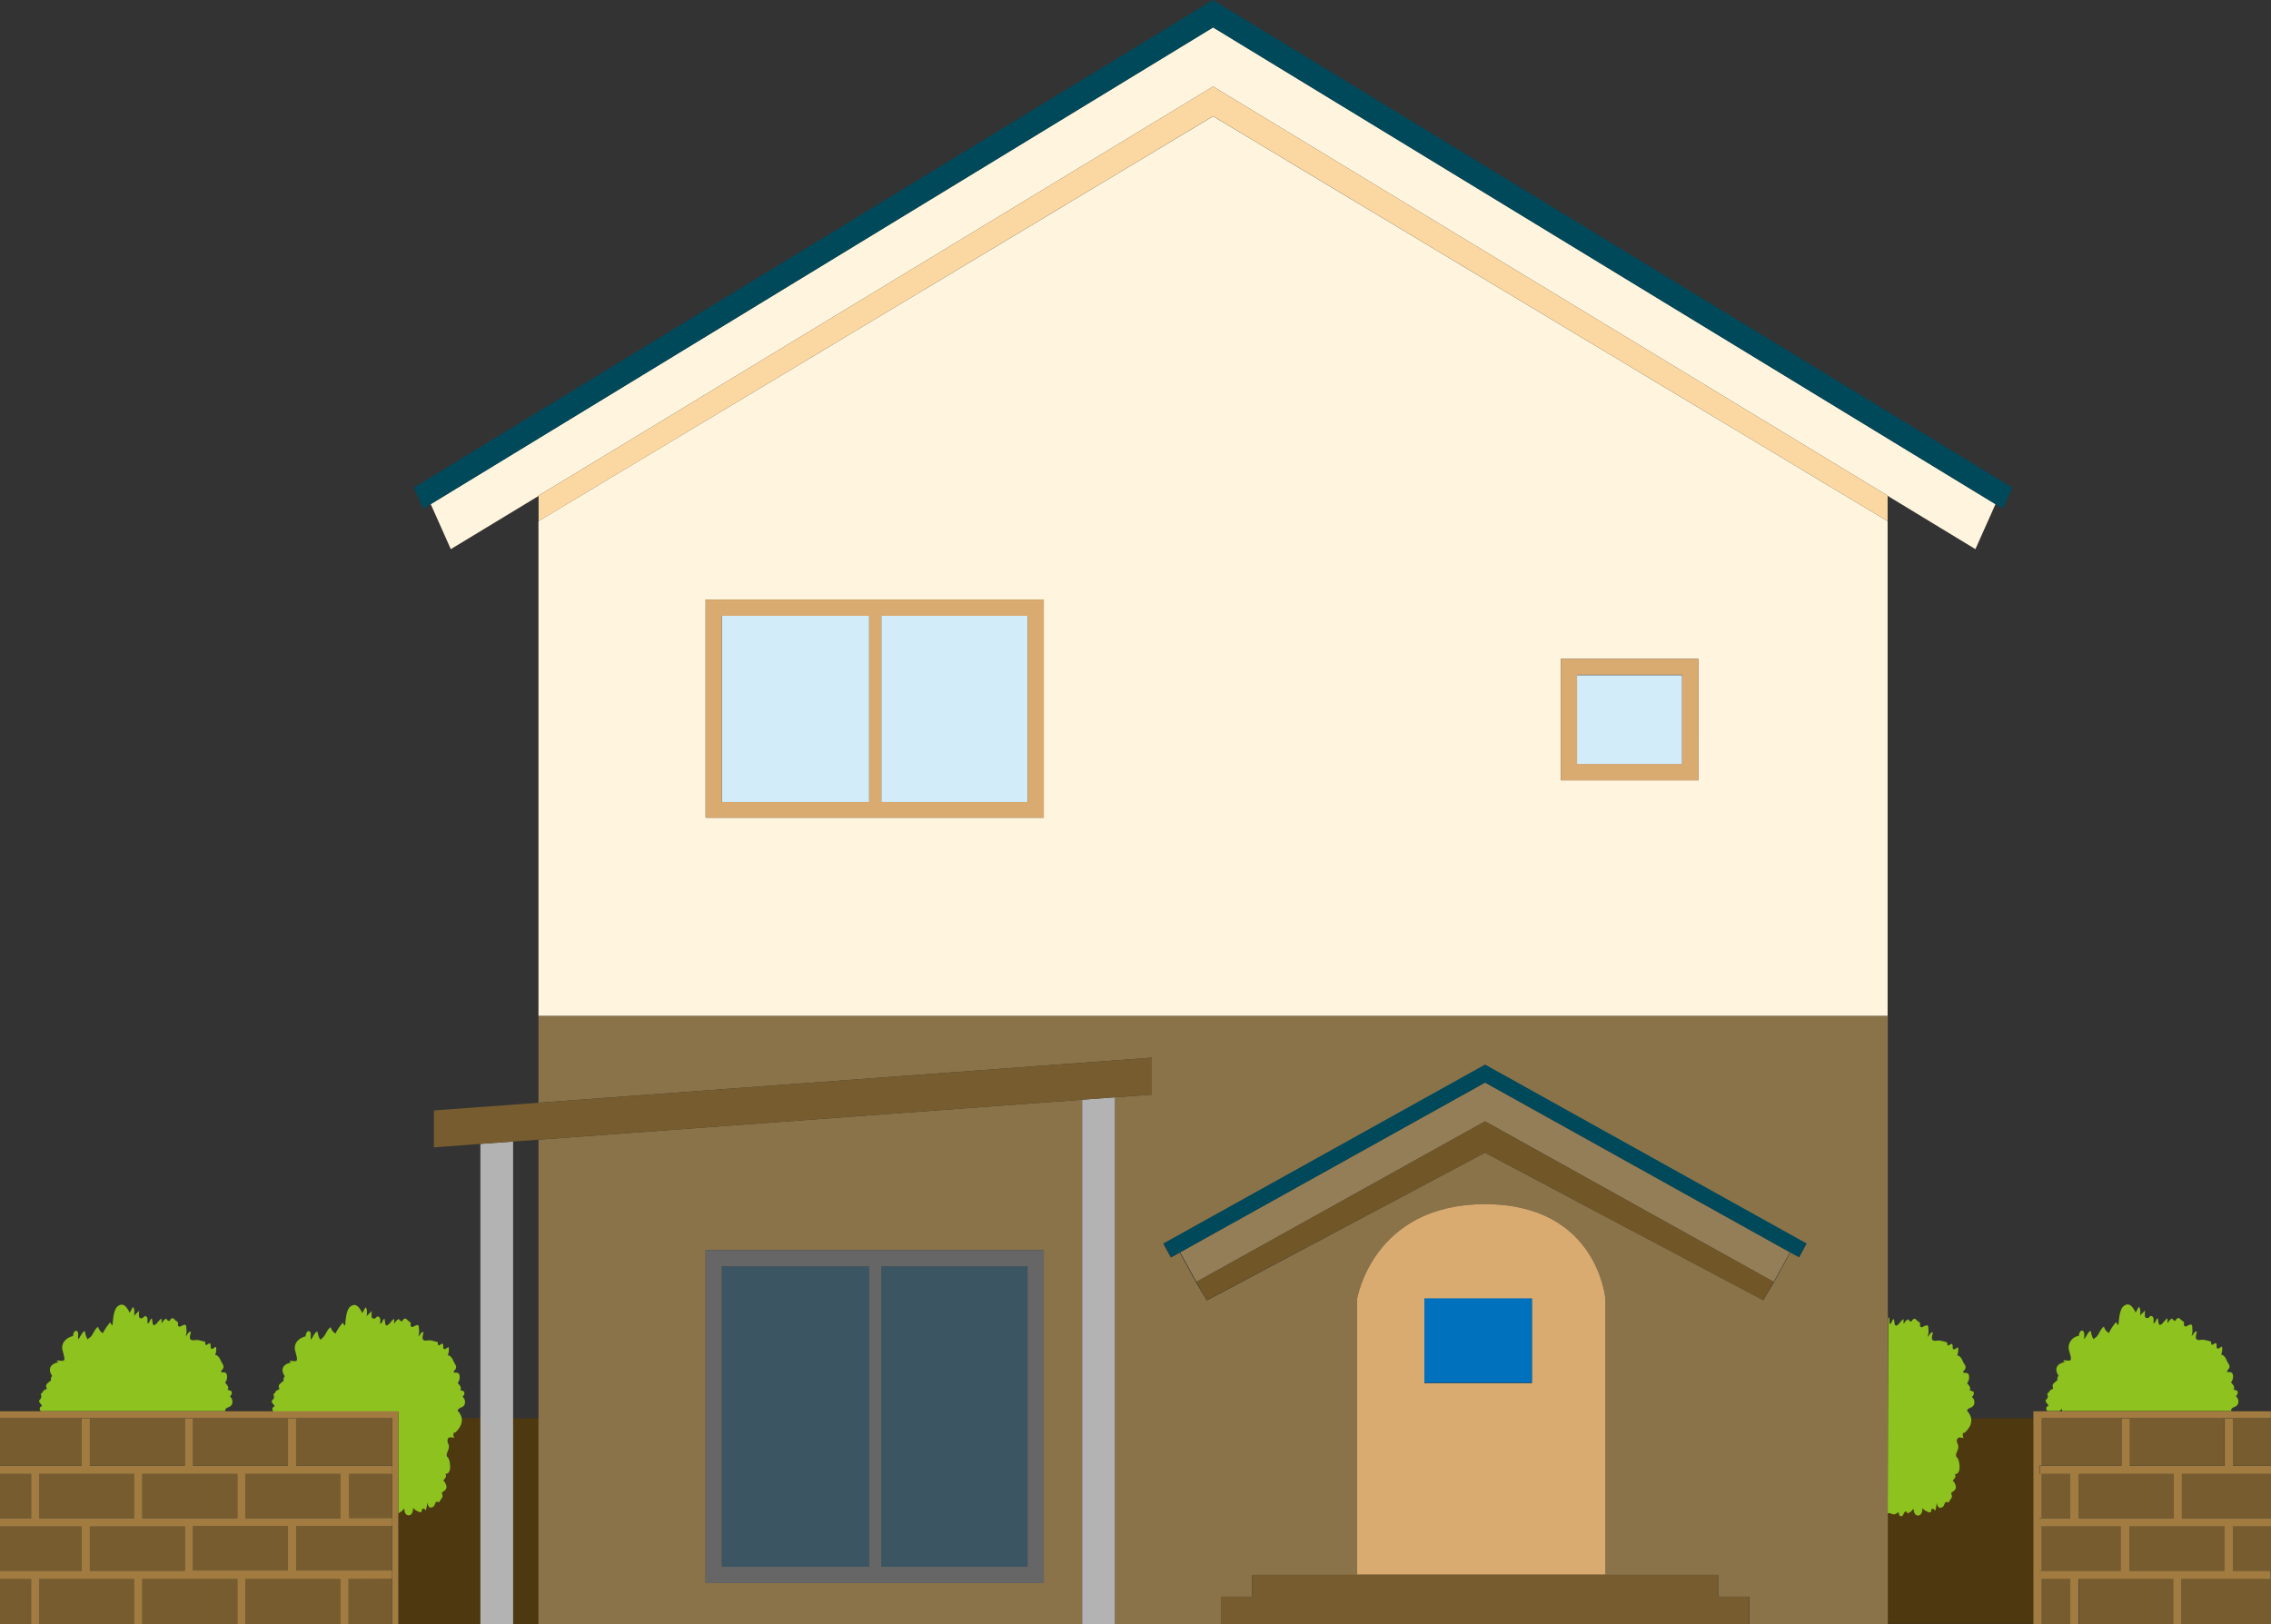
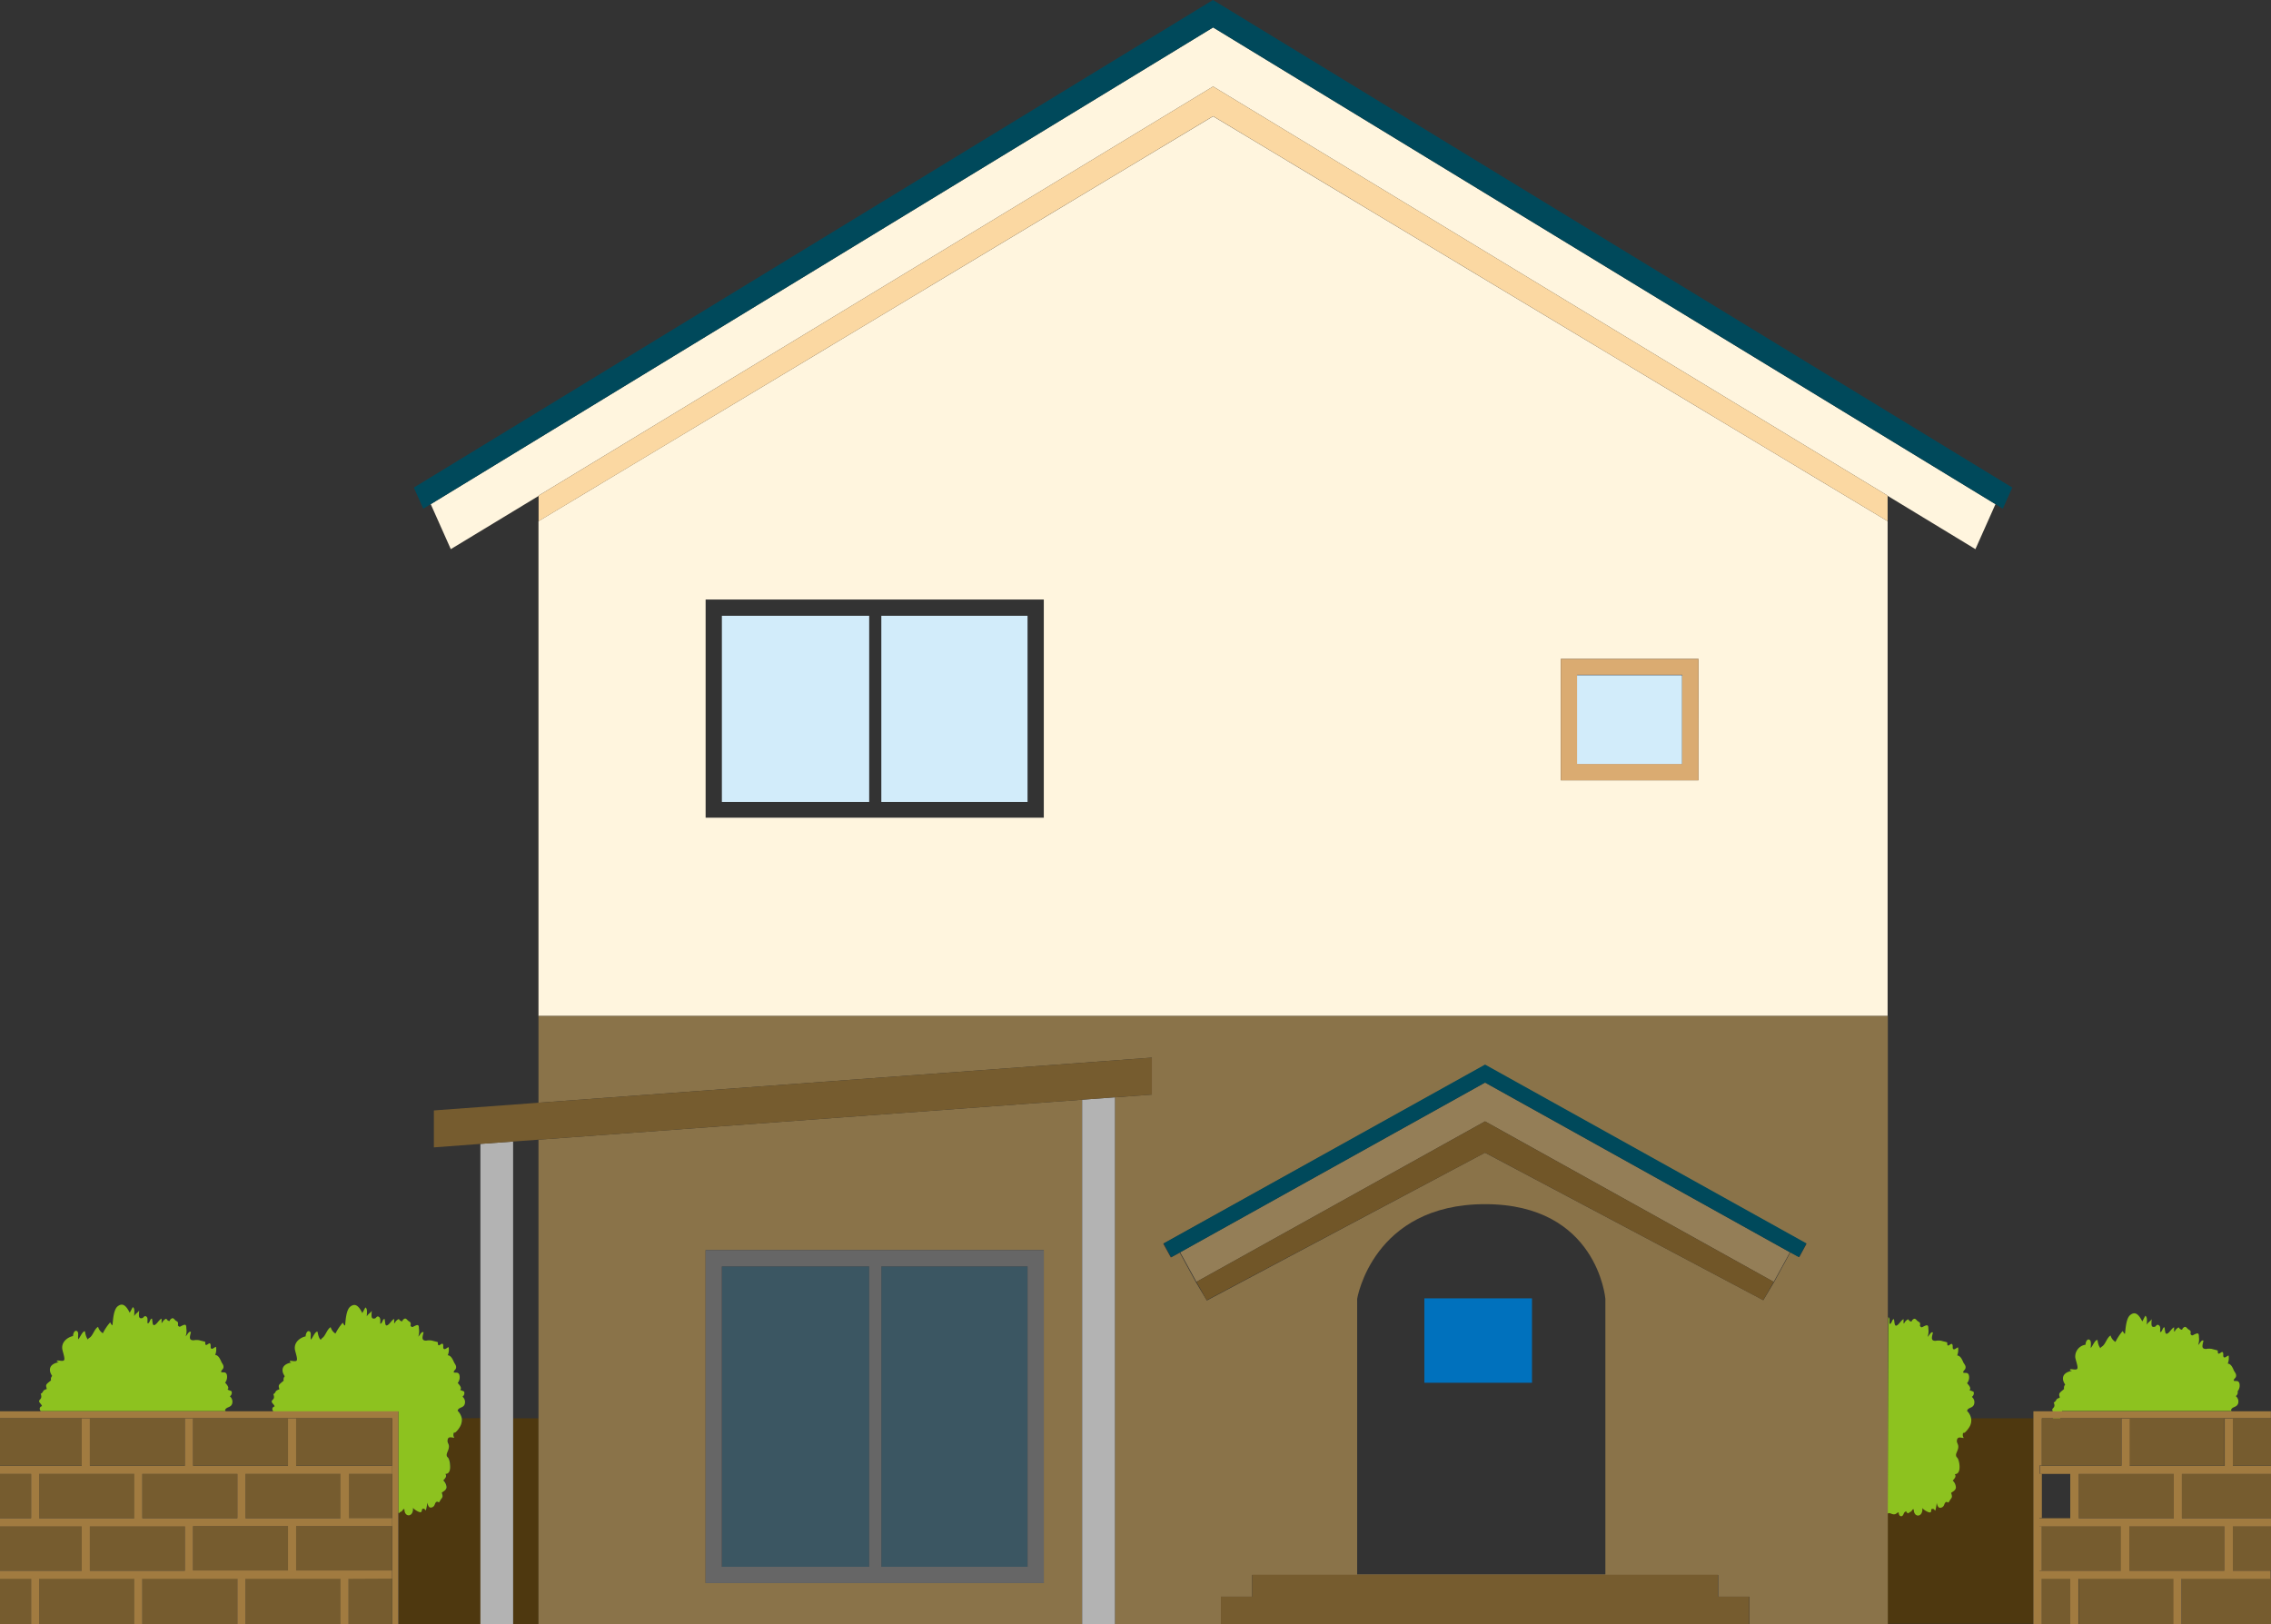
<svg xmlns="http://www.w3.org/2000/svg" viewBox="0 0 209.52 149.88">
  <rect x="0" y="0" width="209.52" height="149.88" fill="#333333" stroke="none" />
  <defs>
    <style>.cls-1{fill:none;}.cls-2{fill:#4e380f;}.cls-3{fill:#8dc21f;}.cls-4{fill:#fff5de;}.cls-5{fill:#8a7349;}.cls-6{fill:#00495b;}.cls-7{fill:#947e57;}.cls-8{fill:#715628;}.cls-9{fill:#765c2f;}.cls-10{fill:#fbd8a2;}.cls-11{fill:#d2ecfa;}.cls-11,.cls-13{isolation:isolate;}.cls-12{fill:#daab71;}.cls-13{fill:#3b5662;}.cls-14{fill:#666;}.cls-15{fill:#0071bd;}.cls-16{fill:#b3b3b3;}.cls-17{fill:#a17b40;}</style>
  </defs>
  <g id="レイヤー_2" data-name="レイヤー 2">
    <g id="ラインナップ">
      <polygon class="cls-1" points="47.34 105.33 47.34 130.87 49.69 130.87 49.69 105.16 47.34 105.33" />
      <path class="cls-1" d="M190.24,130a1.64,1.64,0,0,1-.26.2h.26A.66.66,0,0,0,190.24,130Z" />
      <polygon class="cls-2" points="49.69 149.88 49.69 130.87 47.34 130.87 47.34 149.88 99.84 149.88 99.84 149.88 49.69 149.88" />
      <path class="cls-2" d="M42.65,130.87a1.26,1.26,0,0,1-.12.65,2.07,2.07,0,0,1-.44.59c-.11.11-.16,0-.21.19a.4.4,0,0,0,.08.33c-.2,0-.61-.22-.63.31,0,.13.12.3.13.47,0,.32-.22.54-.21.8s.1.19.18.34a1.64,1.64,0,0,1,.13.59c0,.47-.07.79-.43.83.18.24,0,.42-.19.6a1,1,0,0,1,.3.63c0,.28-.3.38-.44.5.11.37.1.39-.1.64a2.75,2.75,0,0,1-.15.25c-.1.07-.2,0-.29,0s-.17.39-.35.46-.37-.11-.45-.43a4.07,4.07,0,0,1-.13.72c-.06,0-.12-.14-.19-.16-.3,0-.1.21-.25.31s-.65-.24-.75-.39c.08.86-.78.94-.79.12-.16,0-.22.17-.34.25s0,.16-.22.09l0,0v10.29h7.57v-19Z" />
      <rect class="cls-2" x="102.86" y="149.88" width="9.78" />
      <path class="cls-2" d="M187.6,134.31h0v-3.44h-5.74a1.15,1.15,0,0,1-.11.65,2.3,2.3,0,0,1-.45.59c-.1.11-.16,0-.21.19a.41.41,0,0,0,.09.33c-.2,0-.61-.22-.64.31,0,.13.12.3.13.47,0,.32-.22.54-.21.8s.1.19.18.34a1.89,1.89,0,0,1,.14.59c0,.47-.07.79-.43.83.17.24,0,.42-.19.6a.91.91,0,0,1,.29.63c0,.28-.3.38-.44.5.11.37.11.39-.09.64a1.53,1.53,0,0,1-.16.25c-.1.07-.19,0-.28,0s-.18.39-.35.46-.38-.11-.45-.43a4.07,4.07,0,0,1-.13.72c-.07,0-.12-.14-.2-.16-.3,0-.1.21-.24.31s-.66-.24-.76-.39c.09.86-.77.94-.79.12-.16,0-.22.17-.34.25s0,.16-.22.09,0-.29-.3-.06c-.07.06-.24.36-.33.35s0-.31-.22-.36-.26.17-.33.18c-.29.06-.46-.2-.67-.06v10.22H187.6V134.31Z" />
-       <path class="cls-3" d="M190.24,130a.66.66,0,0,1,0,.2H205.9l-.07-.08c.09-.36.53-.22.66-.63a.64.64,0,0,0-.22-.67.4.4,0,0,0,.17-.44c0-.06-.33-.14-.39-.19.22-.18-.11-.51-.22-.63a.85.85,0,0,0,.16-.76c-.12-.29-.34-.14-.52-.22,0-.21.2-.22.22-.44s-.14-.36-.21-.51c-.13-.31-.27-.6-.56-.63a1.37,1.37,0,0,0,.08-.74c-.12,0-.3.23-.43.16s0-.35-.12-.47-.48.46-.45-.15c-.17-.07-.35-.09-.53-.15a1.45,1.45,0,0,0-.55,0c-.45,0-.35-.3-.24-.76-.18-.14-.33.28-.49.39a1.62,1.62,0,0,0,.07-.73c0-.34-.07-.39-.33-.28s-.29.22-.45,0a.57.57,0,0,0,0-.29,1.37,1.37,0,0,0-.21-.15c-.15-.12-.22-.31-.42-.16s-.06.26-.27.17-.09-.28-.33-.09-.14.25-.28.3c0-.13,0-.27,0-.4-.22.09-.43.51-.64.59s-.18-.29-.25-.59c-.19,0-.18.44-.4.44,0-.25.07-.5-.12-.63s-.26.11-.36.14c-.39.1-.32-.23-.3-.7-.13.22-.33.27-.45.52,0-.25.08-.72-.14-.83l-.27.52c-.3-.57-.62-1-1.13-.58-.35.3-.41,1.16-.47,1.72-.1,0-.13-.16-.22-.25a4.68,4.68,0,0,0-.66,1,1,1,0,0,1-.45-.59c-.33.18-.47.8-.77,1s-.1.26-.28,0a1.77,1.77,0,0,1-.15-.58c-.22-.08-.46.58-.63.73,0-.26.08-.64-.12-.76s-.36.2-.36.46a1.1,1.1,0,0,0-.95,1.13c0,.2.29.91.19,1.08s-.51,0-.64.06.09.14.17.14c-.4.06-1,.28-.82.93a1.54,1.54,0,0,0,.17.34.44.44,0,0,0-.1.4c-.11.11-.23.19-.34.3s-.14.19-.08.39-.07.12-.11.16-.1.05-.14.09-.14.28-.29.3a.71.71,0,0,1,.07.27c0,.23-.18.25-.2.4s.24.31.26.48a.23.23,0,0,0-.19.32.24.24,0,0,0,.09.14H190A1.64,1.64,0,0,0,190.24,130Z" />
+       <path class="cls-3" d="M190.24,130a.66.66,0,0,1,0,.2H205.9l-.07-.08c.09-.36.53-.22.66-.63a.64.64,0,0,0-.22-.67.4.4,0,0,0,.17-.44a.85.85,0,0,0,.16-.76c-.12-.29-.34-.14-.52-.22,0-.21.2-.22.22-.44s-.14-.36-.21-.51c-.13-.31-.27-.6-.56-.63a1.37,1.37,0,0,0,.08-.74c-.12,0-.3.23-.43.16s0-.35-.12-.47-.48.46-.45-.15c-.17-.07-.35-.09-.53-.15a1.45,1.45,0,0,0-.55,0c-.45,0-.35-.3-.24-.76-.18-.14-.33.28-.49.39a1.62,1.62,0,0,0,.07-.73c0-.34-.07-.39-.33-.28s-.29.22-.45,0a.57.57,0,0,0,0-.29,1.37,1.37,0,0,0-.21-.15c-.15-.12-.22-.31-.42-.16s-.06.26-.27.17-.09-.28-.33-.09-.14.25-.28.3c0-.13,0-.27,0-.4-.22.09-.43.51-.64.59s-.18-.29-.25-.59c-.19,0-.18.44-.4.44,0-.25.07-.5-.12-.63s-.26.11-.36.14c-.39.1-.32-.23-.3-.7-.13.22-.33.27-.45.52,0-.25.08-.72-.14-.83l-.27.52c-.3-.57-.62-1-1.13-.58-.35.3-.41,1.16-.47,1.72-.1,0-.13-.16-.22-.25a4.68,4.68,0,0,0-.66,1,1,1,0,0,1-.45-.59c-.33.18-.47.8-.77,1s-.1.26-.28,0a1.77,1.77,0,0,1-.15-.58c-.22-.08-.46.58-.63.73,0-.26.08-.64-.12-.76s-.36.2-.36.46a1.1,1.1,0,0,0-.95,1.13c0,.2.29.91.19,1.08s-.51,0-.64.06.09.14.17.14c-.4.06-1,.28-.82.93a1.54,1.54,0,0,0,.17.34.44.44,0,0,0-.1.4c-.11.11-.23.19-.34.3s-.14.19-.08.39-.07.12-.11.16-.1.05-.14.09-.14.28-.29.3a.71.71,0,0,1,.07.27c0,.23-.18.25-.2.4s.24.31.26.48a.23.23,0,0,0-.19.32.24.24,0,0,0,.09.14H190A1.64,1.64,0,0,0,190.24,130Z" />
      <polygon class="cls-3" points="187.6 134.31 187.6 134.31 187.6 134.31 187.6 134.31" />
      <path class="cls-3" d="M174.15,139.66c.21-.14.38.12.67.06.07,0,.29-.19.33-.18s0,.32.22.36.26-.29.33-.35c.28-.23.09,0,.3.06s0,0,.22-.09.18-.29.34-.25c0,.82.88.74.79-.12.1.15.62.48.76.39s-.06-.35.24-.31c.08,0,.13.12.2.16a4.07,4.07,0,0,0,.13-.72c.07.32.18.54.45.43s.22-.34.35-.46.18,0,.28,0a1.53,1.53,0,0,0,.16-.25c.2-.25.2-.27.09-.64.14-.12.42-.22.44-.5a.91.91,0,0,0-.29-.63c.14-.18.36-.36.19-.6.36,0,.47-.36.43-.83a1.89,1.89,0,0,0-.14-.59c-.08-.15-.17-.14-.18-.34s.23-.48.21-.8c0-.17-.13-.34-.13-.47,0-.53.44-.29.64-.31a.41.41,0,0,1-.09-.33c0-.22.11-.08.21-.19a2.3,2.3,0,0,0,.45-.59,1.15,1.15,0,0,0,.11-.65,1.3,1.3,0,0,0-.38-.73c.08-.36.53-.22.65-.63a.63.63,0,0,0-.21-.67.4.4,0,0,0,.17-.44c0-.06-.33-.14-.39-.19.22-.18-.12-.51-.22-.63a.85.85,0,0,0,.16-.76c-.12-.29-.34-.14-.52-.22,0-.21.19-.22.22-.44s-.14-.36-.21-.51c-.13-.31-.27-.6-.56-.63a1.48,1.48,0,0,0,.08-.74c-.12,0-.3.23-.43.16s0-.35-.13-.47-.47.46-.44-.15c-.17-.07-.35-.09-.53-.15a1.46,1.46,0,0,0-.55,0c-.45,0-.35-.3-.24-.76-.18-.14-.33.28-.49.39a1.62,1.62,0,0,0,.07-.73c0-.34-.07-.39-.33-.28s-.29.22-.45,0a.57.57,0,0,0,0-.29,1.37,1.37,0,0,0-.21-.15c-.15-.12-.22-.31-.42-.16s-.06.26-.27.17-.09-.28-.33-.09-.14.25-.28.3c0-.13,0-.27,0-.4-.22.09-.43.51-.64.59s-.18-.29-.25-.59c-.19,0-.18.44-.4.44-.05-.25.07-.5-.12-.63h0Z" />
      <path class="cls-3" d="M20.76,130.14c.09-.36.54-.22.66-.63a.65.65,0,0,0-.21-.67.4.4,0,0,0,.16-.44c0-.06-.32-.14-.38-.19.22-.18-.12-.51-.22-.63a.87.87,0,0,0,.15-.76c-.12-.29-.33-.14-.52-.22,0-.21.2-.22.22-.44s-.14-.36-.2-.51c-.14-.31-.28-.6-.57-.63a1.28,1.28,0,0,0,.08-.74c-.12,0-.3.23-.43.16s0-.35-.12-.47-.48.46-.44-.15c-.17-.07-.36-.09-.53-.15a1.46,1.46,0,0,0-.55,0c-.45,0-.36-.3-.24-.76-.19-.14-.34.28-.49.39a1.49,1.49,0,0,0,.06-.73c0-.34-.07-.39-.33-.28s-.29.22-.45,0a.57.57,0,0,0,0-.29.8.8,0,0,0-.21-.15c-.14-.12-.21-.31-.41-.16s-.07.26-.27.17-.1-.28-.34-.09-.14.25-.28.3a1.81,1.81,0,0,0,0-.4c-.21.09-.43.51-.64.59s-.17-.29-.24-.59c-.2,0-.19.44-.4.44-.05-.25.06-.5-.12-.63s-.26.11-.36.14c-.39.1-.33-.23-.3-.7-.13.22-.34.27-.46.52,0-.25.09-.72-.13-.83-.09.17-.19.34-.28.52-.29-.57-.62-1-1.13-.58-.35.3-.41,1.16-.46,1.72-.11,0-.14-.16-.22-.25a4.7,4.7,0,0,0-.67,1,1,1,0,0,1-.44-.59c-.34.18-.47.8-.78,1s-.1.26-.27,0a2.06,2.06,0,0,1-.16-.58c-.21-.08-.46.58-.62.73-.06-.26.08-.64-.12-.76s-.36.2-.36.46c-.39.07-1.05.45-1,1.13,0,.2.28.91.18,1.08s-.51,0-.64.06.09.14.18.14c-.41.06-1,.28-.82.93a1.54,1.54,0,0,0,.17.34.41.41,0,0,0-.1.4c-.11.11-.24.19-.35.3s-.13.19-.07.39-.07.12-.11.16-.11.05-.15.09-.13.28-.28.3a.57.57,0,0,1,.06.27c0,.23-.17.25-.2.4s.25.31.26.48a.24.24,0,0,0-.19.32.31.31,0,0,0,.09.14H20.83A.27.27,0,0,0,20.76,130.14Z" />
      <path class="cls-3" d="M36.75,139.59l0,0c.18.07,0,0,.22-.09s.18-.29.34-.25c0,.82.87.74.79-.12.1.15.62.48.75.39s0-.35.25-.31c.07,0,.13.12.19.16a4.07,4.07,0,0,0,.13-.72c.08.32.18.54.45.43s.22-.34.35-.46.19,0,.29,0a2.75,2.75,0,0,0,.15-.25c.2-.25.21-.27.1-.64.14-.12.41-.22.44-.5a1,1,0,0,0-.3-.63c.15-.18.37-.36.19-.6.36,0,.48-.36.43-.83a1.64,1.64,0,0,0-.13-.59c-.08-.15-.18-.14-.18-.34s.22-.48.21-.8c0-.17-.14-.34-.13-.47,0-.53.43-.29.63-.31a.4.4,0,0,1-.08-.33c0-.22.1-.08.21-.19a2.07,2.07,0,0,0,.44-.59,1.26,1.26,0,0,0,.12-.65,1.38,1.38,0,0,0-.39-.73c.09-.36.54-.22.66-.63a.65.65,0,0,0-.21-.67.4.4,0,0,0,.16-.44c0-.06-.32-.14-.38-.19.22-.18-.12-.51-.22-.63a.87.87,0,0,0,.15-.76c-.12-.29-.33-.14-.52-.22,0-.21.2-.22.22-.44s-.14-.36-.2-.51c-.14-.31-.28-.6-.57-.63a1.28,1.28,0,0,0,.08-.74c-.12,0-.29.23-.43.16s0-.35-.12-.47-.47.46-.44-.15c-.17-.07-.36-.09-.53-.15a1.46,1.46,0,0,0-.55,0c-.45,0-.36-.3-.24-.76-.19-.14-.34.28-.49.39a1.49,1.49,0,0,0,.06-.73c0-.34-.07-.39-.33-.28s-.29.22-.45,0a.48.48,0,0,0,0-.29,1,1,0,0,0-.2-.15c-.15-.12-.22-.31-.42-.16s-.07.26-.27.17-.1-.28-.34-.09-.14.25-.28.3a1.81,1.81,0,0,0,0-.4c-.21.09-.43.51-.64.59s-.17-.29-.24-.59c-.2,0-.19.44-.4.44,0-.25.06-.5-.12-.63s-.26.11-.36.14c-.39.1-.33-.23-.3-.7-.13.22-.34.27-.46.52,0-.25.09-.72-.13-.83-.09.17-.19.34-.28.52-.29-.57-.62-1-1.13-.58-.35.3-.41,1.16-.46,1.72-.11,0-.14-.16-.22-.25a4.7,4.7,0,0,0-.67,1,1,1,0,0,1-.44-.59c-.34.18-.47.8-.78,1-.16.14-.1.26-.27,0a2.06,2.06,0,0,1-.16-.58c-.21-.08-.46.58-.62.73-.06-.26.08-.64-.12-.76s-.36.2-.36.46c-.39.07-1.05.45-1,1.13,0,.2.28.91.18,1.08s-.5,0-.64.06c0,.12.09.14.18.14-.41.06-1,.28-.82.93a1.54,1.54,0,0,0,.17.34.44.44,0,0,0-.1.4c-.11.11-.23.19-.34.3s-.14.19-.08.39-.07.12-.11.16l-.15.09c-.1.11-.13.28-.28.3a.71.71,0,0,1,.07.27c0,.23-.18.25-.21.4s.25.31.26.48a.24.24,0,0,0-.19.32.31.31,0,0,0,.09.14H36.75Z" />
      <path class="cls-4" d="M174.15,48.09,111.92,10.73,49.68,48.09V93.75H174.15ZM96.3,75.45H65.1V55.32H96.3ZM156.69,72H144V60.8h12.7Z" />
      <path class="cls-5" d="M49.68,130.87v19H99.84V101.47l-50.16,3.69Zm46.62,15.2H65.1V115.35H96.3Z" />
      <path class="cls-5" d="M106.27,101l-3.41.25v48.63h9.78v-2.55h2.88v-2h43v2h2.88v2.55h12.77V93.75H49.68v8l56.59-4.16Zm18.94,44.28V119.84s1.43-8.73,11.8-8.73,11.1,8.73,11.1,8.73v25.44Zm11.8-47,29.65,16.5L166,116l-.82-.45-1.5,2.74-1,1.68L137,106.36,111.34,120l-1-1.68-1.5-2.74-.82.45-.7-1.27Z" />
      <polygon class="cls-4" points="111.92 7.98 174.15 45.73 174.15 45.75 182.25 50.67 184.1 46.52 111.92 2.53 39.74 46.52 41.59 50.67 49.69 45.76 49.69 45.73 111.92 7.98" />
      <polygon class="cls-6" points="184.1 46.52 184.78 46.94 185.65 44.99 111.91 0 38.18 44.99 39.05 46.94 39.74 46.52 111.92 2.53 184.1 46.52" />
      <polygon class="cls-7" points="108.88 115.55 110.38 118.28 137.01 103.47 163.64 118.28 165.14 115.55 137.01 99.89 108.88 115.55" />
      <polygon class="cls-8" points="110.38 118.28 111.33 119.97 137.01 106.36 162.67 119.97 163.64 118.28 137.01 103.47 110.38 118.28" />
      <polygon class="cls-6" points="108.88 115.55 137.01 99.89 165.14 115.55 165.96 116 166.66 114.73 137.01 98.23 107.36 114.73 108.06 116 108.88 115.55" />
      <polygon class="cls-9" points="161.38 147.33 158.5 147.33 158.5 145.3 115.52 145.3 115.52 147.33 112.64 147.33 112.64 149.88 112.64 149.88 161.38 149.88 161.38 149.88 161.38 147.33" />
      <polygon class="cls-10" points="174.15 48.09 174.15 45.75 174.15 45.73 111.92 7.98 49.69 45.73 49.69 45.76 49.69 48.09 111.92 10.72 174.15 48.09" />
      <path class="cls-11" d="M81.31,74H94.8V56.82H81.31Z" />
      <path class="cls-11" d="M80.19,56.82H66.6V74H80.19Z" />
-       <path class="cls-12" d="M65.1,75.45H96.3V55.32H65.1Zm1.5-18.63H80.19V74H66.6ZM94.8,74H81.31V56.82H94.8Z" />
      <path class="cls-11" d="M155.19,62.3h-9.7v8.24h9.7Z" />
      <path class="cls-12" d="M144,72h12.7V60.8H144Zm1.5-9.74h9.7v8.24h-9.7Z" />
      <path class="cls-13" d="M66.6,144.57H80.19V116.85H66.6Z" />
      <path class="cls-13" d="M81.31,144.57H94.8V116.85H81.31Z" />
      <path class="cls-14" d="M65.1,146.07H96.3V115.35H65.1Zm29.7-1.5H81.31V116.85H94.8Zm-14.61,0H66.6V116.85H80.19Z" />
-       <path class="cls-12" d="M148.11,119.84s-.73-8.73-11.1-8.73-11.8,8.73-11.8,8.73v25.44h22.9Zm-16.7,0h9.92v7.79h-9.92Z" />
      <rect class="cls-15" x="131.41" y="119.8" width="9.93" height="7.79" />
      <polygon class="cls-16" points="102.86 101.25 99.84 101.47 99.84 149.88 99.84 149.88 102.86 149.88 102.86 149.88 102.86 101.25" />
      <polygon class="cls-16" points="47.34 105.33 44.32 105.55 44.32 130.87 44.32 149.88 47.34 149.88 47.34 130.87 47.34 105.33" />
      <polygon class="cls-9" points="49.69 105.16 99.84 101.47 102.86 101.25 106.27 101 106.27 97.59 49.69 101.75 40.03 102.46 40.03 105.87 44.32 105.55 47.34 105.33 49.69 105.16" />
      <polygon class="cls-17" points="36.75 130.22 25.27 130.22 20.83 130.22 3.77 130.22 0 130.22 0 130.87 1.56 130.87 7.54 130.87 7.54 130.87 8.29 130.87 8.29 130.87 17.06 130.87 17.06 130.87 17.81 130.87 17.81 130.87 26.57 130.87 26.57 130.87 27.32 130.87 27.32 130.87 36.18 130.87 36.18 135.23 36.19 135.23 36.19 135.98 36.18 135.98 36.18 140.07 36.19 140.07 36.19 140.82 36.18 140.82 36.18 144.91 36.19 144.91 36.19 145.66 36.18 145.66 36.18 149.88 36.75 149.88 36.75 139.59 36.75 130.22" />
      <rect class="cls-9" x="27.32" y="140.82" width="8.86" height="4.09" />
      <rect class="cls-9" x="8.29" y="140.82" width="8.77" height="4.09" />
      <rect class="cls-9" x="3.62" y="145.66" width="8.77" height="4.22" />
      <rect class="cls-9" x="22.65" y="135.98" width="8.77" height="4.09" />
      <polygon class="cls-9" points="0 145.66 0 149.88 1.56 149.88 2.87 149.88 2.87 145.66 0 145.66" />
      <rect class="cls-9" x="13.13" y="145.66" width="8.77" height="4.22" />
      <rect class="cls-9" x="17.81" y="140.82" width="8.77" height="4.09" />
      <rect class="cls-9" x="22.65" y="145.66" width="8.77" height="4.22" />
      <rect class="cls-9" y="140.82" width="7.54" height="4.09" />
      <rect class="cls-9" x="3.62" y="135.98" width="8.77" height="4.09" />
      <rect class="cls-9" y="135.98" width="2.86" height="4.09" />
      <rect class="cls-9" x="32.16" y="145.66" width="4.02" height="4.22" />
      <rect class="cls-9" x="13.13" y="135.98" width="8.77" height="4.09" />
      <polygon class="cls-9" points="7.54 135.23 7.54 130.87 1.56 130.87 0 130.87 0 135.23 7.54 135.23" />
      <rect class="cls-9" x="8.29" y="130.87" width="8.77" height="4.36" />
      <rect class="cls-9" x="17.81" y="130.87" width="8.77" height="4.36" />
      <rect class="cls-9" x="32.16" y="135.98" width="4.02" height="4.09" />
      <rect class="cls-9" x="27.32" y="130.87" width="8.86" height="4.36" />
      <polygon class="cls-17" points="188.16 145.66 188.16 144.91 188.38 144.91 188.38 140.82 188.16 140.82 188.16 140.07 188.38 140.07 188.38 135.98 188.16 135.98 188.16 135.23 188.38 135.23 188.38 130.87 195.71 130.87 195.71 130.86 196.46 130.86 196.46 130.87 205.22 130.87 205.22 130.86 205.97 130.86 205.97 130.87 209.51 130.87 209.51 130.22 205.9 130.22 190.24 130.22 189.98 130.22 188.84 130.22 187.6 130.22 187.6 130.87 187.6 134.31 187.6 134.31 187.6 149.88 188.38 149.88 188.38 145.66 188.16 145.66" />
      <rect class="cls-9" x="196.45" y="140.82" width="8.77" height="4.09" />
      <rect class="cls-9" x="201.3" y="135.98" width="8.22" height="4.09" />
      <rect class="cls-9" x="191.78" y="145.66" width="8.77" height="4.22" />
      <rect class="cls-9" x="188.38" y="130.87" width="7.33" height="4.36" />
      <rect class="cls-9" x="201.3" y="145.66" width="8.22" height="4.22" />
      <rect class="cls-9" x="188.38" y="140.82" width="7.33" height="4.09" />
      <rect class="cls-9" x="188.38" y="145.66" width="2.65" height="4.22" />
      <rect class="cls-9" x="205.97" y="140.82" width="3.55" height="4.09" />
      <rect class="cls-9" x="191.78" y="135.98" width="8.77" height="4.09" />
-       <rect class="cls-9" x="188.38" y="135.98" width="2.65" height="4.09" />
      <rect class="cls-9" x="205.97" y="130.87" width="3.55" height="4.36" />
      <rect class="cls-9" x="196.45" y="130.87" width="8.77" height="4.36" />
      <path class="cls-17" d="M36.18,145.66h0v-.75H27.32v-4.09h8.87v-.75h-4V136h4v-.75H27.32v-4.36h-.75v4.36H17.81v-4.36h-.75v4.36H8.29v-4.36H7.54v4.36H0V136H2.87v4.09H0v.75H7.54v4.09H0v.75H2.87v4.22h.75v-4.22h8.76v4.22h.75v-4.22H21.9v4.22h.75v-4.22h8.76v4.22h.75v-4.22Zm-9.61-.75H17.81v-4.09h8.76ZM13.13,136H21.9v4.09H13.13Zm18.28,4.09H22.65V136h8.76ZM3.62,136h8.76v4.09H3.62Zm4.67,4.84h8.77v4.09H8.29Z" />
      <path class="cls-17" d="M201.3,136h8.22v-.75H206v-4.36h-.75v4.36h-8.77v-4.36h-.75v4.36h-7.54V136H191v4.09h-2.87v.75h7.54v4.09h-7.54v.75H191v4.22h.75v-4.22h8.77v4.22h.75v-4.22h8.22v-.75H206v-4.09h3.55v-.75H201.3Zm-9.52,0h8.77v4.09h-8.77Zm13.44,8.93h-8.77v-4.09h8.77Z" />
    </g>
  </g>
</svg>